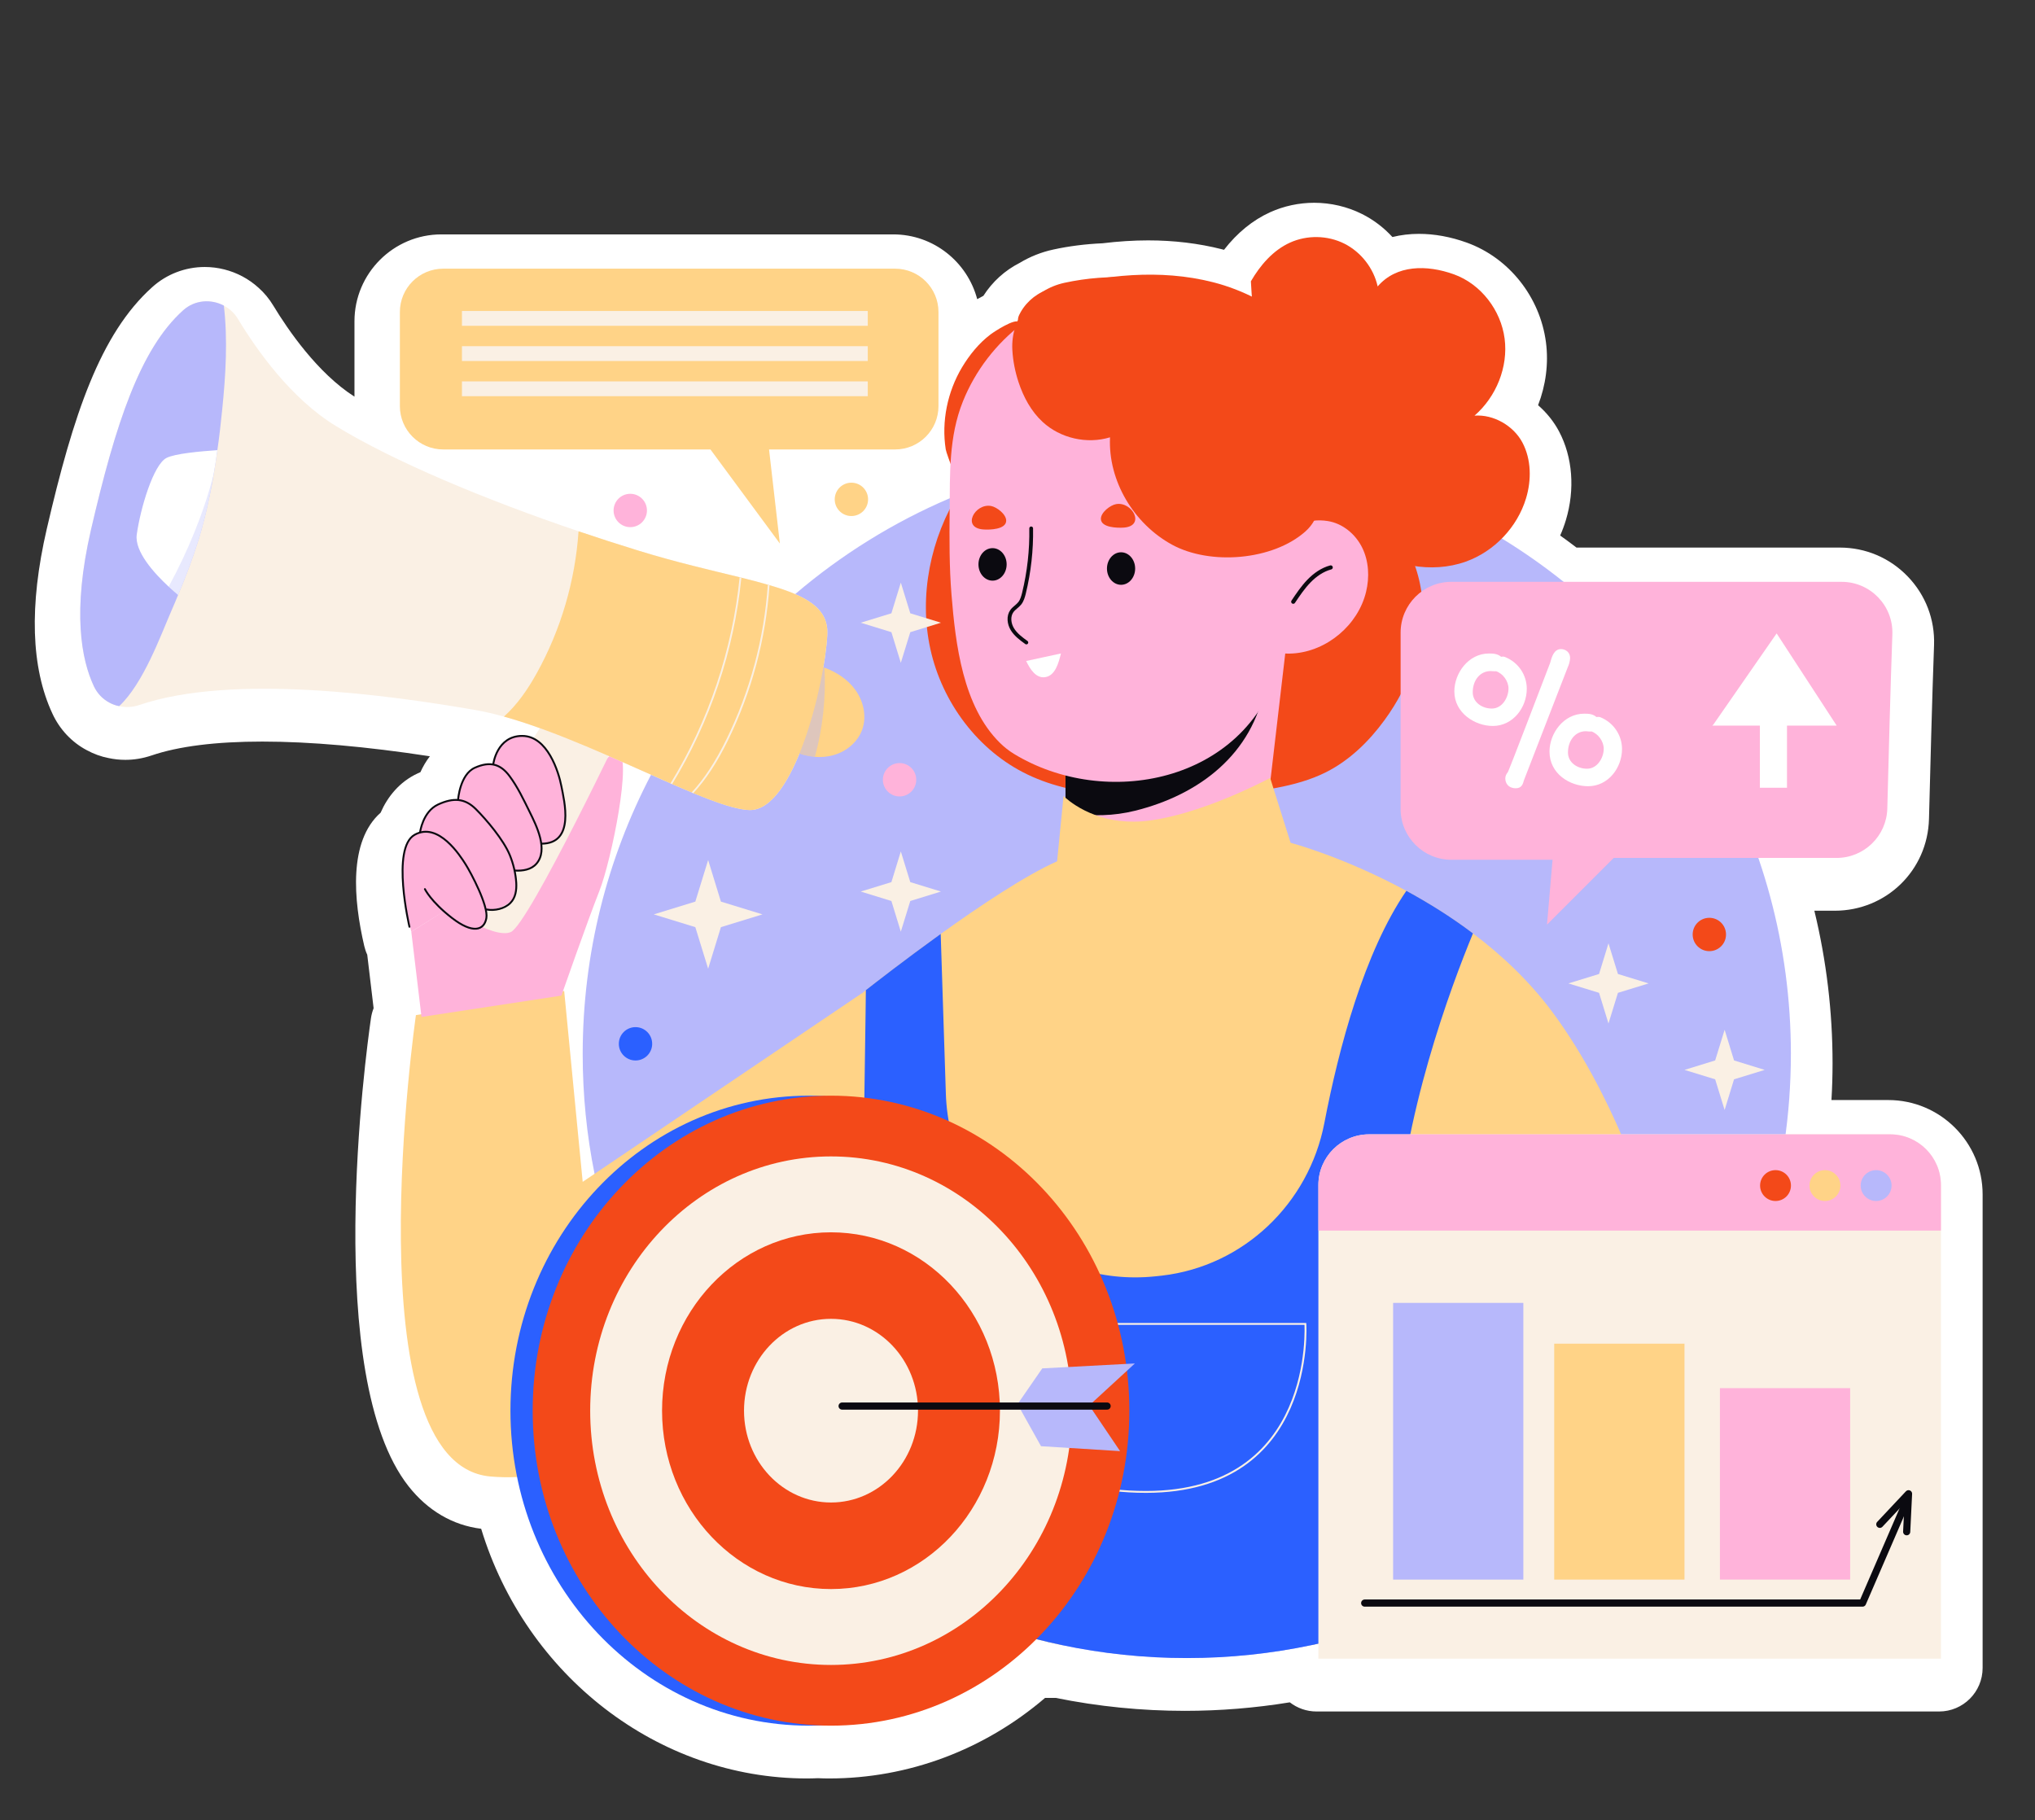
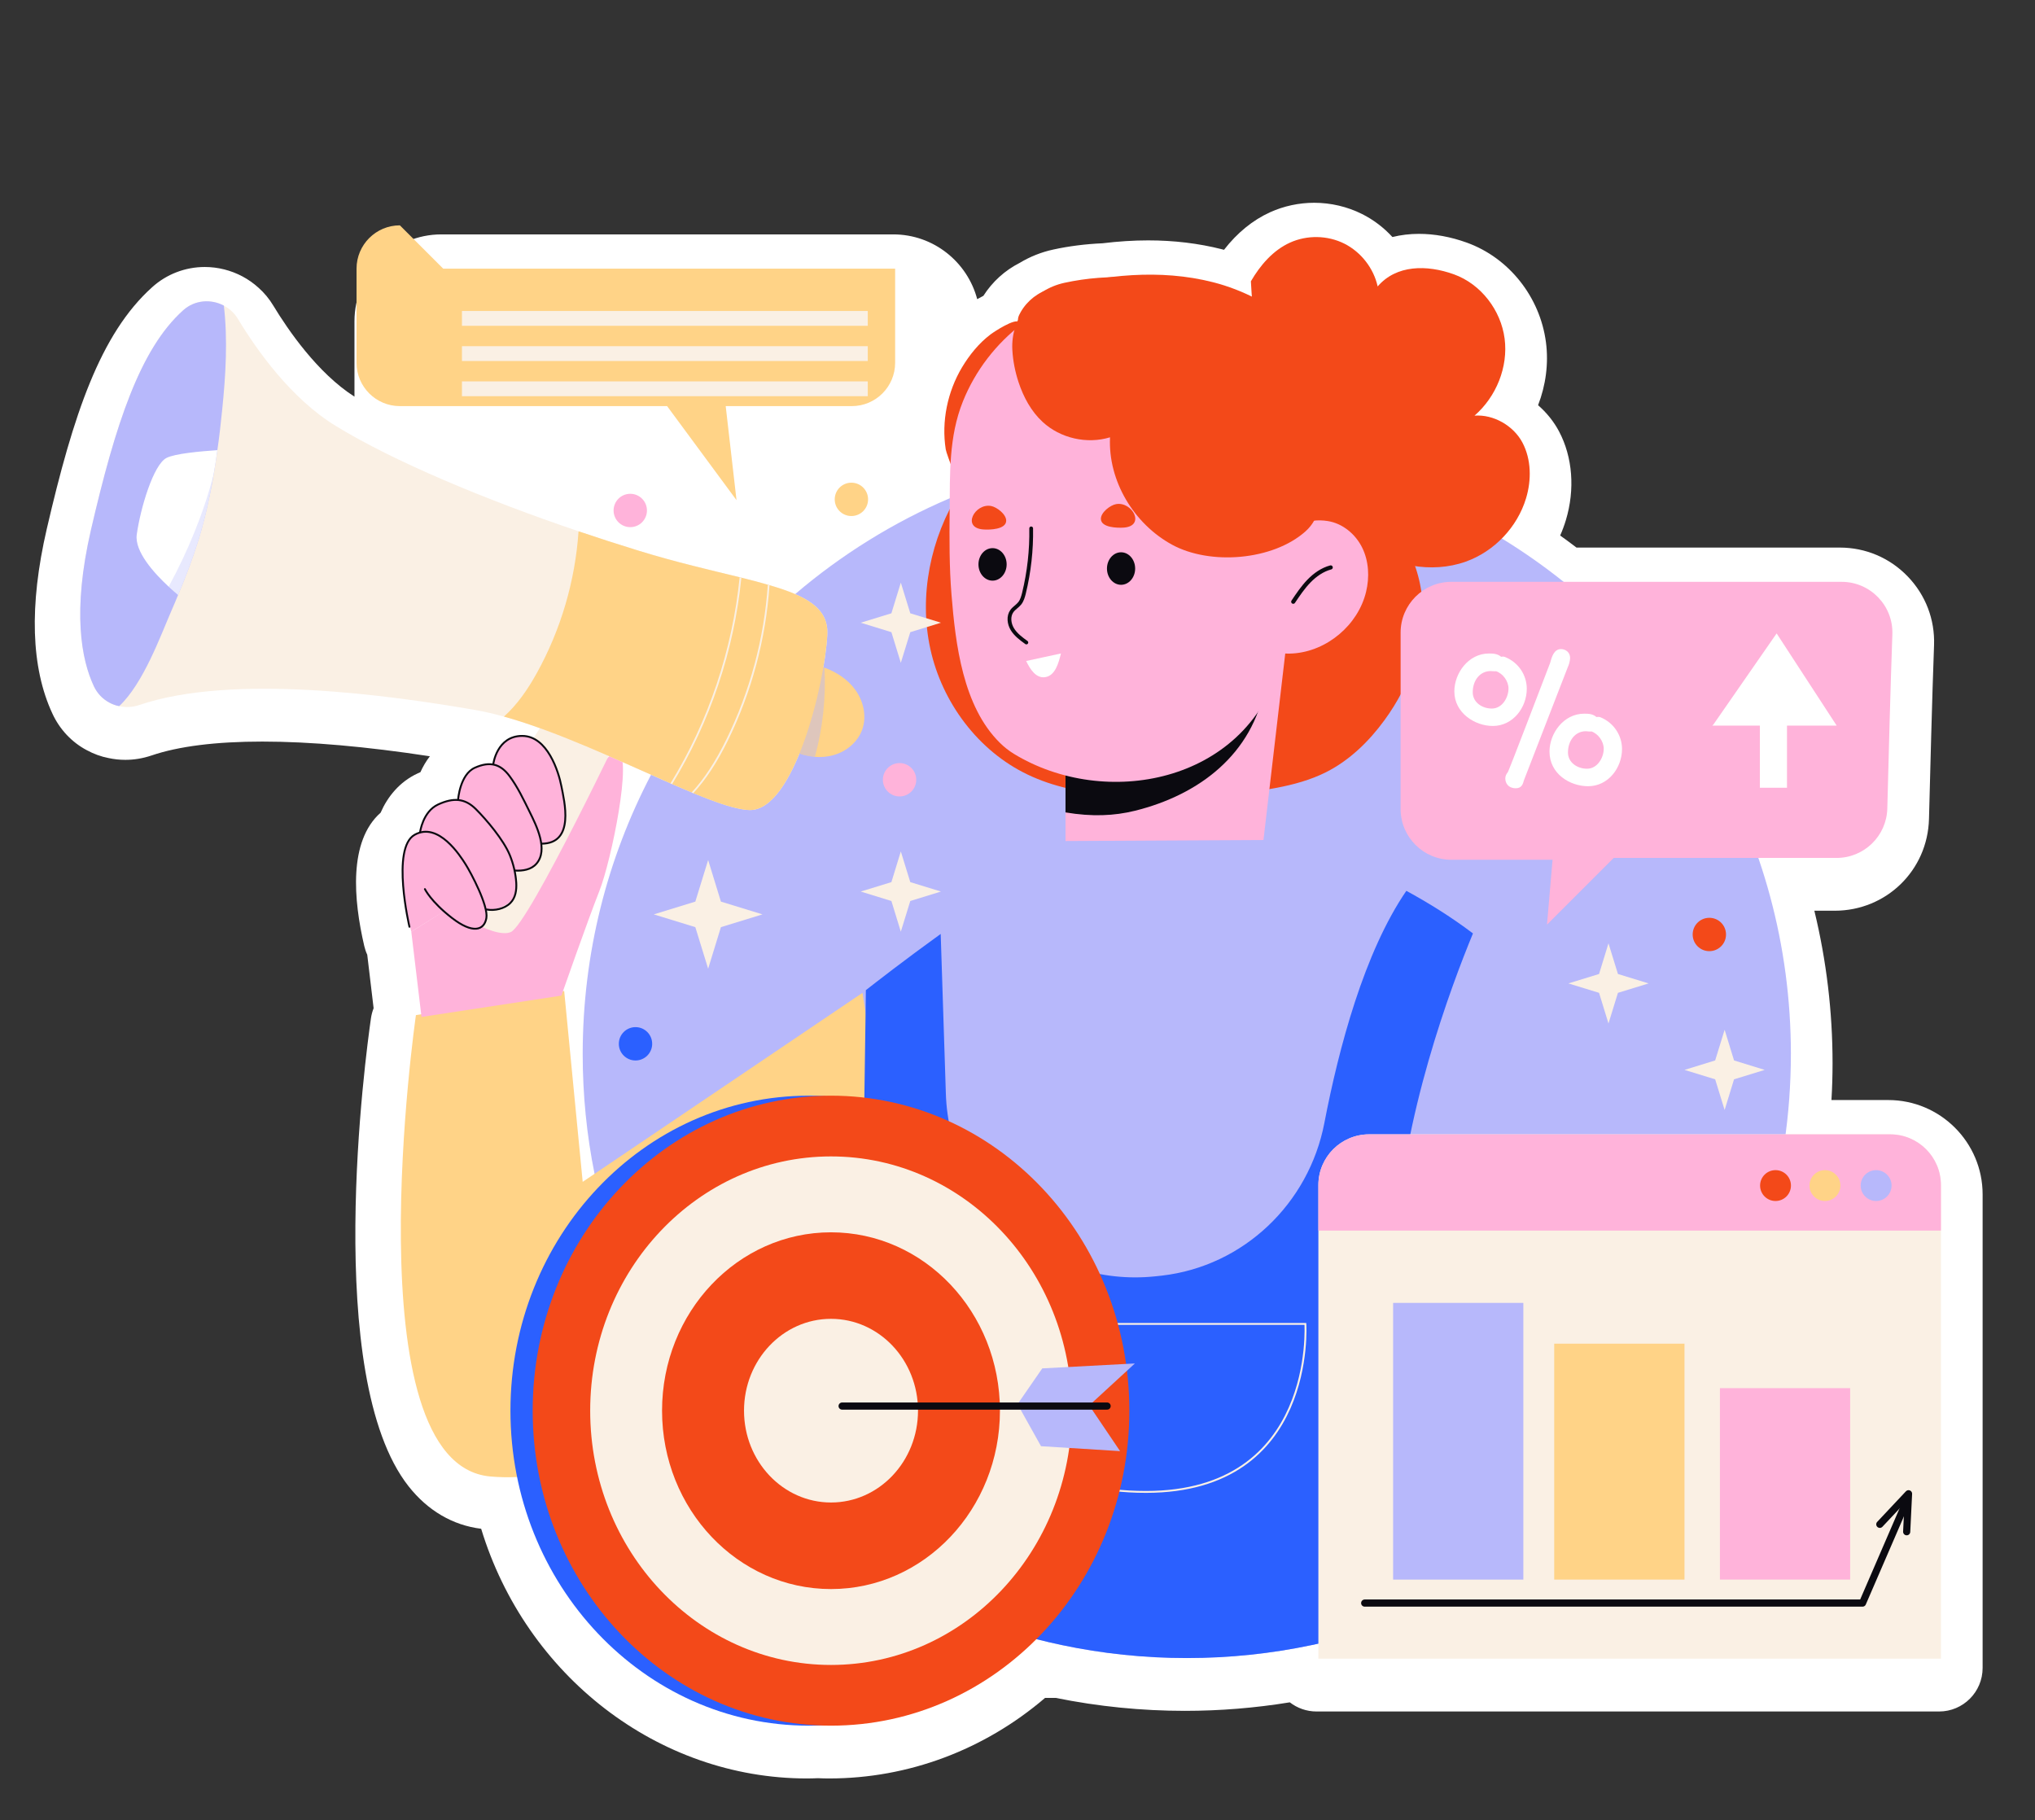
<svg xmlns="http://www.w3.org/2000/svg" version="1.2" viewBox="0 0 540 483" width="540" height="483">
  <rect x="0" y="0" width="540" height="483" fill="#333333" stroke="none" />
  <style>
		.s0 { fill: #ffffff } 
		.s1 { fill: #b7b8fb } 
		.s2 { fill: #f34919 } 
		.s3 { fill: #ffb3da } 
		.s4 { fill: #0b0a10 } 
		.s5 { fill: none;stroke: #0b0a10;stroke-linecap: round;stroke-linejoin: round;stroke-width: 1 } 
		.s6 { fill: none;stroke: #0b0a10;stroke-linecap: round;stroke-linejoin: round;stroke-width: 1.1 } 
		.s7 { fill: #ffd387 } 
		.s8 { fill: #2b60ff } 
		.s9 { fill: none;stroke: #faf0e4;stroke-miterlimit:10;stroke-width: .5 } 
		.s10 { fill: #faf0e4 } 
		.s11 { opacity: .46;fill: #b7b8fb } 
		.s12 { opacity: .32;fill: #b7b8fb } 
		.s13 { fill: none;stroke: #0b0a10;stroke-linecap: round;stroke-linejoin: round;stroke-width: .5 } 
		.s14 { fill: none;stroke: #0b0a10;stroke-linecap: round;stroke-linejoin: round;stroke-width: 1.9 } 
	</style>
  <g id="OBJECTS">
    <g id="&lt;Group&gt;">
      <path id="&lt;Compound Path&gt;" class="s0" d="m501.07 291.92h-15.08q0.29-4.95 0.29-9.76c0-13.68-1.62-27.24-4.83-40.48h5.39c13.7 0 24.69-10.71 25.03-24.39 0.29-11.28 0.83-32.26 1.34-46.05 0.25-6.85-2.24-13.34-6.99-18.27-4.77-4.94-11.17-7.66-18.03-7.66h-69.86q-2.15-1.64-4.33-3.2 0.89-2.01 1.52-4.1c2.45-8.14 1.79-16.72-1.82-23.53-1.4-2.64-3.31-4.99-5.56-6.95 2.05-5.3 2.82-11.06 2.09-16.69-1.57-12.03-9.8-22.41-20.99-26.45-4.3-1.55-8.57-2.33-12.71-2.33q-3.67 0-7.04 0.84c-2.29-2.5-5.03-4.59-8.09-6.12-3.88-1.94-8.26-2.97-12.68-2.97-4.02 0-8.06 0.87-11.66 2.5-4.63 2.1-8.74 5.45-12.26 9.98q-0.31-0.08-0.62-0.16c-6.12-1.55-12.68-2.34-19.49-2.34-3.9 0-7.98 0.26-12.14 0.77-4.54 0.2-8.93 0.76-13.05 1.66-3.15 0.68-6.14 1.87-8.9 3.53-3.96 2.01-7.27 5.02-9.65 8.75q-0.86 0.44-1.64 0.89c-2.61-9.87-11.59-17.19-22.27-17.19h-119.92c-12.71 0-23.06 10.35-23.06 23.06v20c-9.81-6.26-17.67-17.77-21.53-24.15-1.09-1.82-2.44-3.44-3.95-4.77-1.31-1.19-2.75-2.19-4.23-2.98-3.08-1.64-6.54-2.51-10.01-2.51-5.19 0-10.16 1.92-13.96 5.36-13.78 12.39-20.92 33.74-27.98 64.19-4.69 20.31-4.18 36.8 1.52 49 1.95 4.2 5.13 7.56 9.06 9.65q2.82 1.54 5.85 2.12 2.18 0.47 4.43 0.47 3.49 0 6.92-1.15c7.21-2.46 17.12-3.7 29.46-3.7 12.59 0 27.5 1.31 44.43 3.9-1.05 1.35-1.87 2.8-2.51 4.22q-0.36 0.15-0.72 0.32c-4.88 2.25-8.04 6.29-9.84 10.43-8.56 7.57-7.2 23.13-4.34 35.39q0.28 1.21 0.79 2.3l1.69 14.2q-0.49 1.25-0.7 2.63c-1.39 9.65-12.97 95.1 9.98 124.24 5.1 6.47 11.74 10.35 19.26 11.27 11.83 38.9 46.87 66.26 86.44 66.26 0.96 0 1.91-0.03 2.95-0.07q1.47 0.07 2.95 0.07c20.97 0 41.14-7.56 57.3-21.38h2.81c11.28 2.29 22.82 3.44 34.3 3.44 9.3 0 18.63-0.76 27.83-2.26 1.96 1.52 4.42 2.43 7.09 2.43h165.2c6.38 0 11.55-5.18 11.55-11.56v-125.66c0-13.81-11.23-25.04-25.03-25.04z" />
      <g id="&lt;Group&gt;">
        <path id="&lt;Path&gt;" class="s1" d="m475.22 279.71c0 32.28-9.54 62.34-25.98 87.49-12.18 18.66-28.14 34.65-46.82 46.82q-3.82 2.5-7.78 4.78-0.15 0.08-0.29 0.17c-14.2 8.11-29.76 14.12-46.24 17.58-10.71 2.26-21.8 3.45-33.18 3.45-11.39 0-22.48-1.19-33.19-3.45-18.76-3.94-36.3-11.17-52-21.03q-0.31-0.2-0.63-0.4c-15.31-9.73-28.87-21.98-40.1-36.19-15.27-19.35-26.19-42.33-31.24-67.44-2.08-10.27-3.15-20.9-3.15-31.78 0-26.73 6.54-51.94 18.14-74.11 5.24-10.05 11.51-19.47 18.72-28.13v-0.02q0.33-0.44 0.73-0.87 0.02-0.02 0.02-0.02 4.88-5.84 10.34-11.19 0.27-0.29 0.56-0.52c2.54-2.5 5.14-4.89 7.86-7.2q0.02 0 0.02 0c12.21-10.42 26.01-19.03 41-25.42q1.03-0.46 2.1-0.89h0.02c12.78-5.24 26.4-8.9 40.59-10.67q9.95-1.27 20.21-1.27c9.12 0 18.1 0.77 26.8 2.25q3.99 0.65 7.9 1.53 0.58 0.12 1.16 0.25 3.03 0.68 6 1.52c14.89 4 28.91 10.11 41.74 17.95 46.01 28.19 76.69 78.92 76.69 136.81z" />
        <g id="&lt;Group&gt;">
          <g id="&lt;Group&gt;">
            <path id="&lt;Path&gt;" class="s2" d="m270.87 82.77c1.77-3.06 4.69-5.31 8.11-6.2 14.08-3.65 28.84-5.25 42.85-1.69 16.26 4.12 31.24 16.43 34.6 32.86 1.3 6.36 0.85 12.94 0.14 19.4-0.1 0.92-0.2 1.9 0.24 2.72 0.51 0.95 1.59 1.4 2.57 1.85 10.39 4.77 17.06 15.92 18.01 27.31 0.96 11.39-3.24 22.82-9.98 32.05-4.14 5.68-9.32 10.73-15.6 13.88-4.12 2.06-8.61 3.27-13.13 4.13-7.11 1.36-14.35 1.96-21.59 2.07-14.84 0.23-30.83 0.92-44.44-5.62-13.1-6.28-22.65-19.1-25.77-33.29-3.11-14.19 0.03-29.48 7.77-41.78 0.33-0.53-3.45-9.73-3.69-11.2-1.17-7.39 0.44-15.29 4.33-21.8 1.95-3.25 4.51-6.43 7.56-8.72 0.96-0.73 6.52-4.37 7.57-3.26-0.59-0.63-0.17-1.63 0.45-2.71z" />
            <path id="&lt;Path&gt;" class="s2" d="m331.93 74.65c2.49-4.28 5.88-8.23 10.39-10.27 4.52-2.05 9.96-1.95 14.4 0.27 4.43 2.23 7.78 6.52 8.85 11.36 4.97-5.78 13.07-5.79 20.24-3.21 7.17 2.59 12.47 9.51 13.45 17.07 0.98 7.55-2.24 15.44-7.99 20.43 5.05-0.38 10.33 2.66 12.71 7.13 2.37 4.48 2.43 9.94 0.97 14.79-2.32 7.69-8.44 14.12-16 16.82-9.15 3.27-19.66 1.01-27.8-4.29-8.14-5.31-14.17-13.34-18.8-21.89-7.21-13.28-9.6-33.12-10.42-48.21z" />
            <g id="&lt;Group&gt;">
              <path id="&lt;Path&gt;" class="s3" d="m282.74 194.42v28.76l52.53-0.27 6.29-53.87z" />
              <path id="&lt;Path&gt;" class="s4" d="m282.74 200.71v14.88c7.05 1.18 12.93 0.92 18.43-0.44 16.99-4.21 31.3-15 34.49-33.08-15.42 10.4-33.83 16.85-52.92 18.64z" />
            </g>
            <g id="&lt;Group&gt;">
              <g id="&lt;Group&gt;">
                <path id="&lt;Path&gt;" class="s3" d="m269.01 200.03c24.27 14.81 61.35 7.78 70.48-23.1 3.95-13.4 6.25-23.97 7.58-31.63 0.78-4.46 1.21-7.94 1.47-10.42 0.72-3.36 1.13-6.82 1.13-10.37 0-26.81-21.85-48.54-48.81-48.54-11.08 0-21.28 3.67-29.47 9.85-7.04 5.32-12.59 12.51-15.88 20.71-3.77 9.39-3.42 19.23-3.52 29.14-0.07 7.41-0.1 14.79 0.5 22.19 1.05 13.01 3.01 29.59 12.83 39.26q1.68 1.67 3.69 2.91z" />
                <g id="&lt;Group&gt;">
                  <path id="&lt;Path&gt;" class="s4" d="m293.74 150.88c0 2.38 1.68 4.31 3.74 4.31 2.07 0 3.74-1.93 3.74-4.31 0-2.38-1.67-4.32-3.74-4.32-2.06 0-3.74 1.94-3.74 4.32z" />
                  <path id="&lt;Path&gt;" class="s4" d="m259.64 149.77c0 2.38 1.67 4.32 3.74 4.32 2.06 0 3.74-1.94 3.74-4.32 0-2.38-1.68-4.31-3.74-4.31-2.07 0-3.74 1.93-3.74 4.31z" />
                  <g id="&lt;Group&gt;">
                    <path id="&lt;Path&gt;" class="s0" d="m272.3 175.41c1.04 2.19 2.62 4.66 5.05 4.29 2.66-0.4 3.55-3.73 4.18-6.29z" />
                  </g>
                </g>
                <path id="&lt;Path&gt;" class="s5" d="m273.63 140.22c0.1 5.78-0.55 11.56-1.91 17.17-0.24 0.96-0.51 1.94-1.12 2.71-0.6 0.76-1.5 1.25-2.08 2.04-1.01 1.38-0.77 3.38 0.12 4.84 0.9 1.47 2.32 2.51 3.71 3.52" />
                <g id="&lt;Group&gt;">
                  <path id="&lt;Path&gt;" class="s2" d="m298.2 140.01c5.83-0.42 2.27-6.99-2.04-6.23-1.53 0.27-4.08 2.2-4.03 3.94 0.06 2.3 4.35 2.41 6.07 2.29z" />
                  <path id="&lt;Path&gt;" class="s2" d="m260.93 140.5c-5.83-0.42-2.27-6.98 2.03-6.23 1.53 0.27 4.08 2.2 4.04 3.94-0.06 2.3-4.35 2.42-6.07 2.29z" />
                </g>
                <g id="&lt;Group&gt;">
                  <g id="&lt;Group&gt;">
                    <path id="&lt;Path&gt;" class="s3" d="m352.31 138.27c3.95 0.61 7.38 3.46 9.15 7.05 1.77 3.59 1.98 7.83 1.04 11.72-2.11 8.81-10.37 15.78-19.41 16.37-2.29 0.15-4.68-0.09-6.63-1.28-2.62-1.58-4.07-4.67-4.32-7.72-0.26-3.05 0.53-6.1 1.52-9 2.83-8.23 7.91-18.82 18.65-17.14z" />
                  </g>
                  <path id="&lt;Path&gt;" class="s6" d="m353.11 150.58c-2.22 0.59-4.17 1.97-5.77 3.62-1.6 1.65-2.89 3.57-4.17 5.48" />
                </g>
              </g>
              <path id="&lt;Path&gt;" class="s2" d="m282.45 75.05c-8.33 1.81-14.28 9.28-13.82 17.79 0.16 2.92 0.74 5.83 1.65 8.59 1.31 3.94 3.33 7.72 6.38 10.53 4.7 4.35 11.77 5.96 17.89 4.09-0.54 11.55 6.29 22.93 16.43 28.48 10.15 5.55 26.76 4.19 35.41-3.49 4.18-3.71 4.22-8.99 4.39-14.53 0.19-6.42-0.75-12.84-2.91-18.88-2.92-8.21-7.26-16.2-13.97-21.79-4.55-3.8-10.02-6.35-15.57-8.45-11.09-4.2-24.02-4.93-35.88-2.34z" />
            </g>
          </g>
-           <path id="&lt;Path&gt;" class="s7" d="m455.55 436.55h-50.47l-2.66-22.53-3.91-33.03-3.43 23.11-0.73 14.87c-14.2 8.11-29.76 14.12-46.24 17.58h-66.37c-18.76-3.94-36.3-11.17-52-21.03l-0.27-54.19-0.11-23.61-0.21-31.72-0.27-42.52q0.01-0.01 0.88-0.72c2.58-2.02 10.52-8.2 19.86-14.92 10.36-7.44 22.47-15.53 30.89-19.28l1.71-17.33q0 0.01 0.52 0.48c1.06 0.94 3.8 3.1 8.02 4.62l0.01 0.02c3.66 1.31 8.46 2.18 14.31 1.39 8.19-1.1 17.13-4.45 23.46-7.23 5.1-2.23 8.51-4.08 8.51-4.08l0.1 0.31 0.77 2.48 4.55 14.43c0 0 14.03 3.7 30.71 12.75 5.74 3.12 11.79 6.85 17.68 11.3 7.57 5.7 14.87 12.56 20.94 20.69 17.14 22.99 30.46 58.43 37.44 98.81 3.04 17.49 4.87 35.88 5.33 54.6z" />
          <path id="&lt;Path&gt;" class="s7" d="m228.87 263.47l-74.25 50.16-4.91-50.65-39.34 6.4c0 0-17.21 118.99 19.67 122.43 36.88 3.44 113.09-37.37 113.09-37.37z" />
          <g id="&lt;Group&gt;">
            <path id="&lt;Path&gt;" class="s8" d="m395.08 404.1l-0.44 14.7q-0.15 0.08-0.29 0.17c-14.2 8.11-29.76 14.12-46.24 17.58-10.71 2.26-21.8 3.45-33.18 3.45-11.39 0-22.48-1.19-33.19-3.45-18.76-3.95-36.3-11.17-52-21.03q-0.31-0.2-0.63-0.4l0.17-53.7 0.08-23.7-0.21-31.72 0.54-37.36v-0.04l0.07-5.84c2.58-2.02 10.52-8.2 19.86-14.92l1.37 42.4c0.94 29.24 26.5 51.52 55.58 48.46q0.87-0.1 1.77-0.19c21.63-2.51 38.96-19.09 43.08-40.47 3.85-20.01 10.59-45.33 21.76-61.64 5.74 3.12 11.79 6.85 17.68 11.3-5.79 14-18.85 48.86-20.37 81.66-1.97 42.29 24.59 74.74 24.59 74.74z" />
            <g id="&lt;Group&gt;">
              <g id="&lt;Group&gt;">
                <path id="&lt;Path&gt;" class="s9" d="m247.39 340.84c0 2.89-2.34 5.24-5.24 5.24-2.9 0-5.25-2.35-5.25-5.24 0-2.9 2.35-5.25 5.25-5.25 2.9 0 5.24 2.35 5.24 5.25z" />
                <path id="&lt;Path&gt;" class="s9" d="m362.13 340.84c0 2.89-2.35 5.24-5.25 5.24-2.9 0-5.24-2.35-5.24-5.24 0-2.9 2.34-5.25 5.24-5.25 2.9 0 5.25 2.35 5.25 5.25z" />
              </g>
              <path id="&lt;Path&gt;" class="s9" d="m259.52 351.33h86.87c0 0 2.95 44.58-42.29 44.58-50.15 0-44.58-44.58-44.58-44.58z" />
            </g>
          </g>
          <g id="&lt;Group&gt;">
            <path id="&lt;Path&gt;" class="s3" d="m111.85 269.87l-2.71-22.62 39.09-24.59c0 0 11.8-24.09 15.74-23.11 3.93 0.99-1.72 28.77-4.92 36.88-3.2 8.11-10.08 27.78-10.08 27.78z" />
            <path id="&lt;Path&gt;" class="s10" d="m150.12 182.71c0 0-35.34 53.81-33.9 55.69 1.43 1.88 14.49 10.91 19.29 8.96 4.8-1.95 31.02-57.15 31.02-57.15z" />
            <g id="&lt;Group&gt;">
              <path id="&lt;Path&gt;" class="s10" d="m219.53 168.42c-0.65 13.11-8.86 46.87-20.66 46.54-10.61-0.28-41.23-18.16-65.15-24.8-2.62-0.73-5.18-1.33-7.61-1.75-22.57-3.91-64.44-9.75-89.17-1.31-1.77 0.59-3.6 0.69-5.31 0.29-0.91-0.16-1.79-0.49-2.6-0.93-1.77-0.94-3.24-2.44-4.14-4.39-3.28-7.01-5.78-19.72-0.74-41.52 6.51-28.1 13.02-47.94 24.44-58.2 3.09-2.79 7.42-3.06 10.81-1.25q1.04 0.55 1.94 1.36c0.68 0.6 1.29 1.33 1.79 2.16 5.07 8.4 14.12 21.15 25.93 28.39 15.4 9.45 39.69 19.58 64.46 27.98 5.29 1.79 10.61 3.51 15.86 5.12 29.82 9.19 50.81 9.19 50.15 22.31z" />
              <path id="&lt;Path&gt;" class="s1" d="m58.97 108.64c-0.36 3.62-0.77 7.24-1.29 10.82-1.09 8.05-2.63 16-4.98 23.71-1.56 5-3.43 9.9-5.44 14.71q-0.89 2.19-1.84 4.35c-2.78 6.4-7.38 19.15-13.79 25.16-0.91-0.16-1.79-0.49-2.6-0.93-1.77-0.94-3.24-2.44-4.14-4.39-3.28-7.01-5.78-19.72-0.74-41.52 6.51-28.1 13.02-47.94 24.44-58.2 3.09-2.79 7.42-3.06 10.81-1.25 1.06 9.05 0.5 18.41-0.43 27.54z" />
              <g id="&lt;Group&gt;">
                <g id="&lt;Group&gt;">
                  <path id="&lt;Path&gt;" class="s7" d="m228.8 193.59c-1.18 3.35-4.24 5.87-7.67 6.81-1.58 0.45-3.25 0.58-4.89 0.45-1.89-0.16-3.77-0.66-5.51-1.41 0.77-8.43 4.37-14.58 7.03-22.61q0.51 0.17 1.02 0.35c3.18 1.17 6.13 3.08 8.13 5.81 2.21 3.01 3.14 7.07 1.89 10.6z" />
                  <path id="&lt;Path&gt;" class="s11" d="m216.24 200.85c-1.89-0.16-3.77-0.66-5.51-1.41 0.77-8.43 4.37-14.58 7.03-22.61q0.51 0.18 1.02 0.35c0.41 7.95-0.44 15.98-2.54 23.67z" />
                </g>
                <path id="&lt;Path&gt;" class="s7" d="m219.53 168.42c-0.65 13.11-8.86 46.87-20.66 46.54-3.29-0.07-8.53-1.86-14.89-4.48q-0.2-0.09-0.44-0.2-2.49-1.02-5.18-2.21-0.21-0.08-0.44-0.19c-13.35-5.84-29.97-13.77-44.2-17.72 3.56-3.18 6.37-7.3 8.7-11.5 6.4-11.53 10.21-24.5 11.1-37.67 5.29 1.79 10.61 3.51 15.86 5.12 10.15 3.14 19.28 5.2 26.89 7.07q0.23 0.06 0.46 0.12c2.52 0.63 4.87 1.23 7.01 1.87q0.23 0.05 0.46 0.13c9.94 2.89 15.68 6.16 15.33 13.12z" />
                <g id="&lt;Group&gt;">
                  <path id="&lt;Path&gt;" class="s10" d="m204.2 155.3c-0.98 14.25-4.71 28.25-11.01 41.12-2.89 5.91-5.9 10.47-9.21 14.06q-0.2-0.09-0.44-0.2c3.31-3.56 6.3-8.14 9.22-14.07 6.28-12.83 10.02-26.83 10.98-41.04q0.23 0.05 0.46 0.13z" />
                  <path id="&lt;Path&gt;" class="s10" d="m196.73 153.3c-1.92 19.28-8.28 38.25-18.37 54.77q-0.21-0.08-0.44-0.19c10.09-16.49 16.44-35.46 18.35-54.7q0.23 0.06 0.46 0.12z" />
                </g>
              </g>
              <g id="&lt;Group&gt;">
                <path id="&lt;Path&gt;" class="s0" d="m57.68 119.46q-0.42 3.26-1 6.49c-0.98 5.84-2.27 11.59-3.98 17.22-1.56 5-3.43 9.9-5.44 14.71-0.67-0.56-1.54-1.31-2.5-2.19-3.87-3.59-9.09-9.34-8.47-13.83 0.98-7.05 4.43-18.53 7.86-20.32 2.21-1.17 8.99-1.77 13.53-2.08z" />
                <path id="&lt;Path&gt;" class="s12" d="m56.68 125.95c-0.98 5.84-2.27 11.59-3.98 17.22-1.56 5-3.43 9.9-5.44 14.71-0.67-0.56-1.54-1.31-2.5-2.19 5.07-9.38 9.23-19.4 11.92-29.74z" />
              </g>
            </g>
            <g id="&lt;Group&gt;">
              <path id="&lt;Path&gt;" class="s3" d="m130.9 202.75c0 0 1.97-9.34 9.46-7.25 7.04 1.96 11.58 18.72 8.57 25.87-0.37 0.89-1.11 1.57-2.01 1.95-0.92 0.39-2.17 0.77-3.24 0.57 0 0 0.62 5.41-2.82 6.64-3.45 1.23-4.18 0.49-4.18 0.49 0 0 1.96 6.39-1.85 8.73-3.81 2.34-6.14 1.84-6.14 1.84 0 0 1.47 4.43-2.09 5.04-3.57 0.62-9.35-4.42-9.35-4.42l-8.11 5.04c0 0-6.27-23.6 2.34-26.43 0 0 1.35-8.73 10.08-8.61 0 0 0.49-9.83 9.34-9.46z" />
              <path id="&lt;Path&gt;" class="s13" d="m130.9 202.75c0 0 0.94-7.46 7.66-7.46 6.72 0 9.67 9.51 10.41 13.36 0.74 3.85 3.69 15.24-5.29 15.24" />
              <path id="&lt;Path&gt;" class="s13" d="m121.56 212.21c0 0 0.45-6.68 4.46-8.48 4.02-1.8 6.81-0.98 9.18 2.21 2.17 2.91 3.74 6.26 5.34 9.5 1.8 3.65 5.03 10.07 1.8 13.77-1.4 1.6-3.64 1.93-5.66 1.81" />
              <path id="&lt;Path&gt;" class="s13" d="m111.48 220.82c0 0 0.69-5.45 4.79-7.34 4.1-1.88 7.13-1.63 10 1.23 2.87 2.87 7.37 8.2 9.01 12.21 0.95 2.32 1.55 4.85 1.71 7.35 0.11 1.89-0.16 3.96-1.56 5.35-1.53 1.54-4.2 2.14-6.29 1.73" />
              <path id="&lt;Path&gt;" class="s13" d="m108.65 245.94c0 0-4.92-20.9 1.39-24.42 6.31-3.53 12.13 5.65 13.52 7.86 1.4 2.22 6.07 10.98 5.5 14.26-0.58 3.28-3.61 4.26-9.18-0.08-5.58-4.34-7.13-7.62-7.13-7.62" />
            </g>
          </g>
        </g>
        <g id="&lt;Group&gt;">
          <g id="&lt;Group&gt;">
            <path id="&lt;Path&gt;" class="s8" d="m293.78 374.35c0 46.17-35.44 83.59-79.17 83.59-43.72 0-79.16-37.42-79.16-83.59 0-46.16 35.44-83.59 79.16-83.59 43.73 0 79.17 37.43 79.17 83.59z" />
            <path id="&lt;Path&gt;" class="s2" d="m299.68 374.35c0 46.17-35.44 83.59-79.17 83.59-43.72 0-79.16-37.42-79.16-83.59 0-46.16 35.44-83.59 79.16-83.59 43.73 0 79.17 37.43 79.17 83.59z" />
            <path id="&lt;Path&gt;" class="s10" d="m284.42 374.35c0 37.27-28.61 67.48-63.91 67.48-35.29 0-63.9-30.21-63.9-67.48 0-37.26 28.61-67.47 63.9-67.47 35.3 0 63.91 30.21 63.91 67.47z" />
            <path id="&lt;Path&gt;" class="s2" d="m265.34 374.35c0 26.14-20.07 47.34-44.83 47.34-24.75 0-44.83-21.2-44.83-47.34 0-26.14 20.08-47.33 44.83-47.33 24.76 0 44.83 21.19 44.83 47.33z" />
            <path id="&lt;Path&gt;" class="s10" d="m243.6 374.35c0 13.46-10.34 24.37-23.09 24.37-12.74 0-23.08-10.91-23.08-24.37 0-13.46 10.34-24.37 23.08-24.37 12.75 0 23.09 10.91 23.09 24.37z" />
            <path id="&lt;Path&gt;" class="s1" d="m270.01 372.63l6.56-9.5 24.58-1.31-12.12 11.14 8.19 12.13-20.98-1.31z" />
            <path id="&lt;Path&gt;" class="s14" d="m223.46 373.13h70.32" />
          </g>
        </g>
        <g id="&lt;Group&gt;">
-           <path id="&lt;Path&gt;" class="s7" d="m117.61 71.3h119.92c6.35 0 11.5 5.15 11.5 11.5v24.97c0 6.35-5.15 11.5-11.5 11.5h-33.46l2.87 24.96-18.42-24.96h-70.91c-6.35 0-11.5-5.15-11.5-11.5v-24.97c0-6.35 5.15-11.5 11.5-11.5z" />
+           <path id="&lt;Path&gt;" class="s7" d="m117.61 71.3h119.92v24.97c0 6.35-5.15 11.5-11.5 11.5h-33.46l2.87 24.96-18.42-24.96h-70.91c-6.35 0-11.5-5.15-11.5-11.5v-24.97c0-6.35 5.15-11.5 11.5-11.5z" />
          <g id="&lt;Group&gt;">
            <path id="&lt;Path&gt;" class="s10" d="m230.27 86.46h-107.69v-3.93h107.69z" />
            <path id="&lt;Path&gt;" class="s10" d="m230.27 95.8h-107.69v-3.93h107.69z" />
            <path id="&lt;Path&gt;" class="s10" d="m230.27 105.14h-107.69v-3.93h107.69z" />
          </g>
        </g>
        <g id="&lt;Group&gt;">
          <path id="&lt;Path&gt;" class="s10" d="m515.04 314.5v125.66h-165.2v-125.66c0-7.45 6.03-13.48 13.48-13.48h138.24c7.45 0 13.48 6.03 13.48 13.48z" />
          <path id="&lt;Path&gt;" class="s3" d="m515.04 314.5v12.07h-165.2v-12.07c0-7.45 6.03-13.48 13.48-13.48h138.24c7.45 0 13.48 6.03 13.48 13.48z" />
          <g id="&lt;Group&gt;">
            <path id="&lt;Path&gt;" class="s2" d="m475.24 314.61c0 2.27-1.83 4.1-4.09 4.1-2.27 0-4.1-1.83-4.1-4.1 0-2.26 1.83-4.09 4.1-4.09 2.26 0 4.09 1.83 4.09 4.09z" />
            <path id="&lt;Path&gt;" class="s7" d="m488.36 314.61c0 2.27-1.84 4.1-4.1 4.1-2.26 0-4.1-1.83-4.1-4.1 0-2.26 1.84-4.09 4.1-4.09 2.26 0 4.1 1.83 4.1 4.09z" />
            <path id="&lt;Path&gt;" class="s1" d="m501.94 314.61c0 2.27-1.84 4.1-4.1 4.1-2.26 0-4.1-1.83-4.1-4.1 0-2.26 1.84-4.09 4.1-4.09 2.26 0 4.1 1.83 4.1 4.09z" />
          </g>
          <g id="&lt;Group&gt;">
            <path id="&lt;Path&gt;" class="s1" d="m404.23 419.18h-34.56v-73.43h34.56z" />
            <path id="&lt;Path&gt;" class="s7" d="m446.99 419.18h-34.57v-62.61h34.57z" />
            <path id="&lt;Path&gt;" class="s3" d="m490.95 419.18h-34.56v-50.81h34.56z" />
          </g>
          <g id="&lt;Group&gt;">
            <path id="&lt;Path&gt;" class="s14" d="m362.13 425.41h132.1l11.48-26.55" />
            <path id="&lt;Path&gt;" class="s14" d="m498.82 404.51l7.62-8.11-0.49 10.08" />
          </g>
        </g>
        <g id="&lt;Group&gt;">
          <path id="&lt;Path&gt;" class="s3" d="m488.68 154.4h-103.54c-7.44 0-13.48 6.04-13.48 13.48v46.8c0 7.44 6.04 13.48 13.48 13.48h26.84l-1.47 17.21 17.7-17.7h59.13c7.31 0 13.29-5.82 13.47-13.13 0.33-13.02 0.86-32.89 1.34-46.18 0.28-7.63-5.84-13.96-13.47-13.96z" />
          <g id="&lt;Group&gt;">
            <path id="&lt;Path&gt;" class="s0" d="m487.37 192.55l-15.93-24.46-16.78 24.18-0.29 0.28h12.62v16.5h7.2v-16.5z" />
            <path id="&lt;Compound Path&gt;" fill-rule="evenodd" class="s0" d="m396.13 192.65c-4.74 0-10.21-3.43-10.21-9.17 0-4.81 3.71-10.06 9.18-10.06 1.07 0 2.26 0.04 3.24 0.87 0.12-0.03 0.31-0.05 0.42-0.05 0.23 0 0.4 0.02 0.61 0.11 3.67 1.48 5.77 4.89 5.77 8.43 0 5.02-3.69 9.87-9.01 9.87zm4.16-9.93c0-1.97-1.47-3.99-3.31-4.6q-0.13 0.03-0.32 0.02c-0.38 0-0.61-0.02-0.8-0.04q-0.2-0.03-0.3-0.02c-2.84 0-4.76 2.48-4.76 5.63 0 2.67 2.49 4.32 5.06 4.32 2.79 0 4.43-2.96 4.43-5.31z" />
            <path id="&lt;Compound Path&gt;" fill-rule="evenodd" class="s0" d="m430.41 198.77c0 5-3.67 9.87-8.98 9.87-4.81 0-10.26-3.24-10.26-9.21 0-4.79 3.73-10.04 9.2-10.04 1.08 0 2.26 0.02 3.26 0.89 0.1-0.02 0.27-0.04 0.4-0.04q0.31-0.01 0.61 0.08c3.65 1.48 5.77 4.9 5.77 8.45zm-4.85-0.06c0-1.99-1.47-4-3.29-4.62q-0.16 0.05-0.36 0.04c-0.36 0-0.57-0.04-0.78-0.06-0.15-0.02-0.24-0.02-0.34-0.02-2.8 0-4.72 2.5-4.72 5.64 0 2.66 2.47 4.31 5.06 4.31 2.77 0 4.43-2.96 4.43-5.29z" />
            <path id="&lt;Path&gt;" class="s0" d="m416.04 177c0.22-0.4 0.6-1.61 0.6-2.4 0-1.54-1.25-2.35-2.4-2.35-1.86 0-2.45 1.97-2.92 3.73v-0.02c-10.91 28.49-11.08 28.76-11.25 29-0.32 0.4-0.63 0.95-0.63 1.61 0 1.23 0.78 2.61 2.77 2.61 1.61 0 1.91-1.13 2.21-2.23v0.02z" />
          </g>
        </g>
        <g id="&lt;Group&gt;">
          <g id="&lt;Group&gt;">
            <path id="&lt;Path&gt;" class="s10" d="m191.3 239.26l11.03 3.39-11.03 3.39-3.39 11.03-3.4-11.03-11.03-3.39 11.03-3.39 3.4-11.03z" />
            <path id="&lt;Path&gt;" class="s10" d="m241.55 234.09l8.14 2.5-8.14 2.51-2.51 8.14-2.5-8.14-8.14-2.51 8.14-2.5 2.5-8.14z" />
            <path id="&lt;Path&gt;" class="s10" d="m241.55 162.75l8.14 2.5-8.14 2.51-2.51 8.13-2.5-8.13-8.14-2.51 8.14-2.5 2.5-8.14z" />
            <path id="&lt;Path&gt;" class="s10" d="m429.33 258.47l8.14 2.5-8.14 2.5-2.51 8.14-2.5-8.14-8.14-2.5 8.14-2.5 2.5-8.14z" />
            <path id="&lt;Path&gt;" class="s10" d="m460.14 281.41l8.14 2.51-8.14 2.5-2.5 8.14-2.51-8.14-8.14-2.5 8.14-2.51 2.51-8.14z" />
          </g>
          <g id="&lt;Group&gt;">
            <path id="&lt;Path&gt;" class="s3" d="m243.13 206.93c0 2.44-1.98 4.42-4.42 4.42-2.45 0-4.43-1.98-4.43-4.42 0-2.45 1.98-4.43 4.43-4.43 2.44 0 4.42 1.98 4.42 4.43z" />
            <path id="&lt;Path&gt;" class="s3" d="m171.67 135.47c0 2.44-1.98 4.42-4.42 4.42-2.45 0-4.43-1.98-4.43-4.42 0-2.45 1.98-4.43 4.43-4.43 2.44 0 4.42 1.98 4.42 4.43z" />
            <path id="&lt;Path&gt;" class="s7" d="m230.35 132.52c0 2.44-1.98 4.42-4.43 4.42-2.44 0-4.42-1.98-4.42-4.42 0-2.45 1.98-4.43 4.42-4.43 2.45 0 4.43 1.98 4.43 4.43z" />
            <path id="&lt;Path&gt;" class="s8" d="m173.06 277c0 2.44-1.98 4.42-4.42 4.42-2.45 0-4.43-1.98-4.43-4.42 0-2.45 1.98-4.43 4.43-4.43 2.44 0 4.42 1.98 4.42 4.43z" />
            <path id="&lt;Path&gt;" class="s2" d="m458.01 247.99c0 2.44-1.98 4.42-4.43 4.42-2.44 0-4.42-1.98-4.42-4.42 0-2.45 1.98-4.43 4.42-4.43 2.45 0 4.43 1.98 4.43 4.43z" />
          </g>
        </g>
      </g>
    </g>
  </g>
</svg>